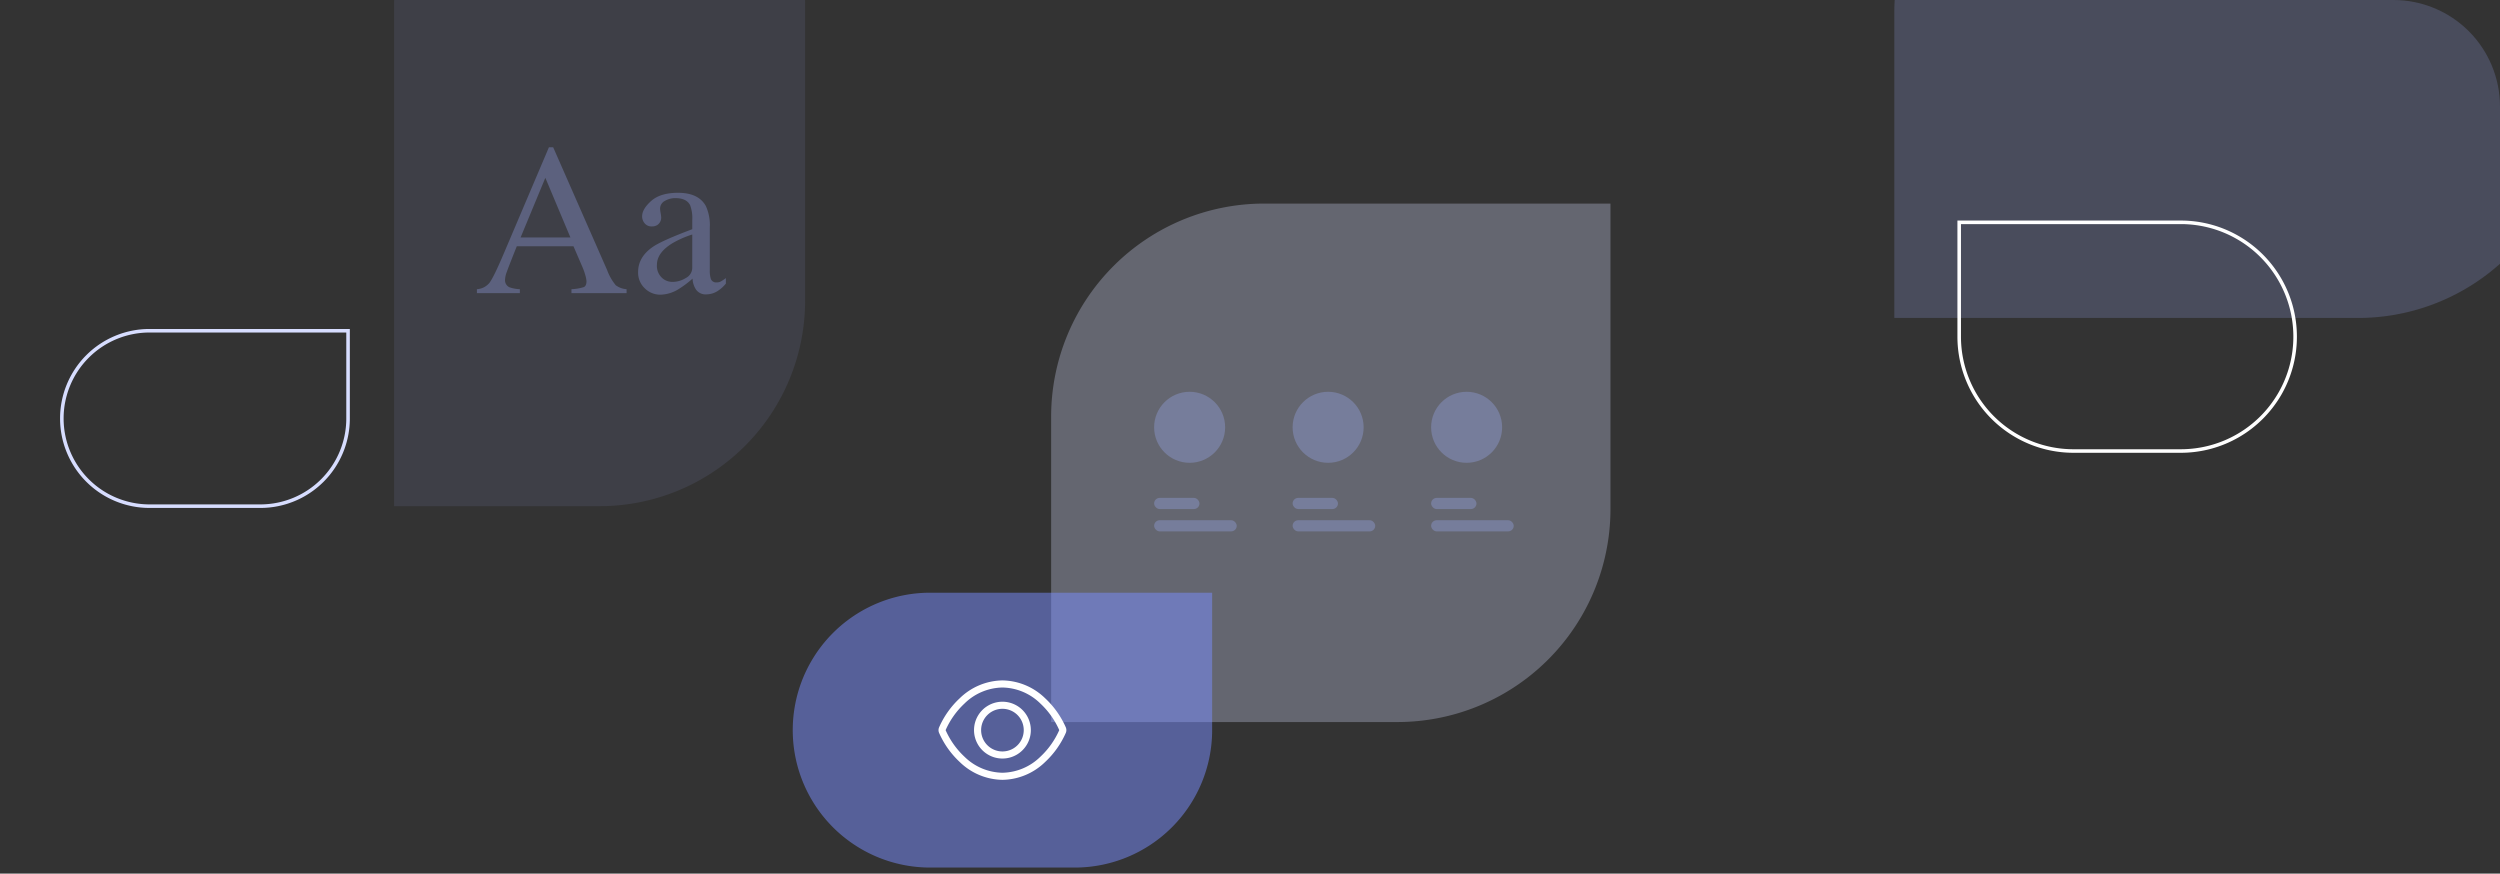
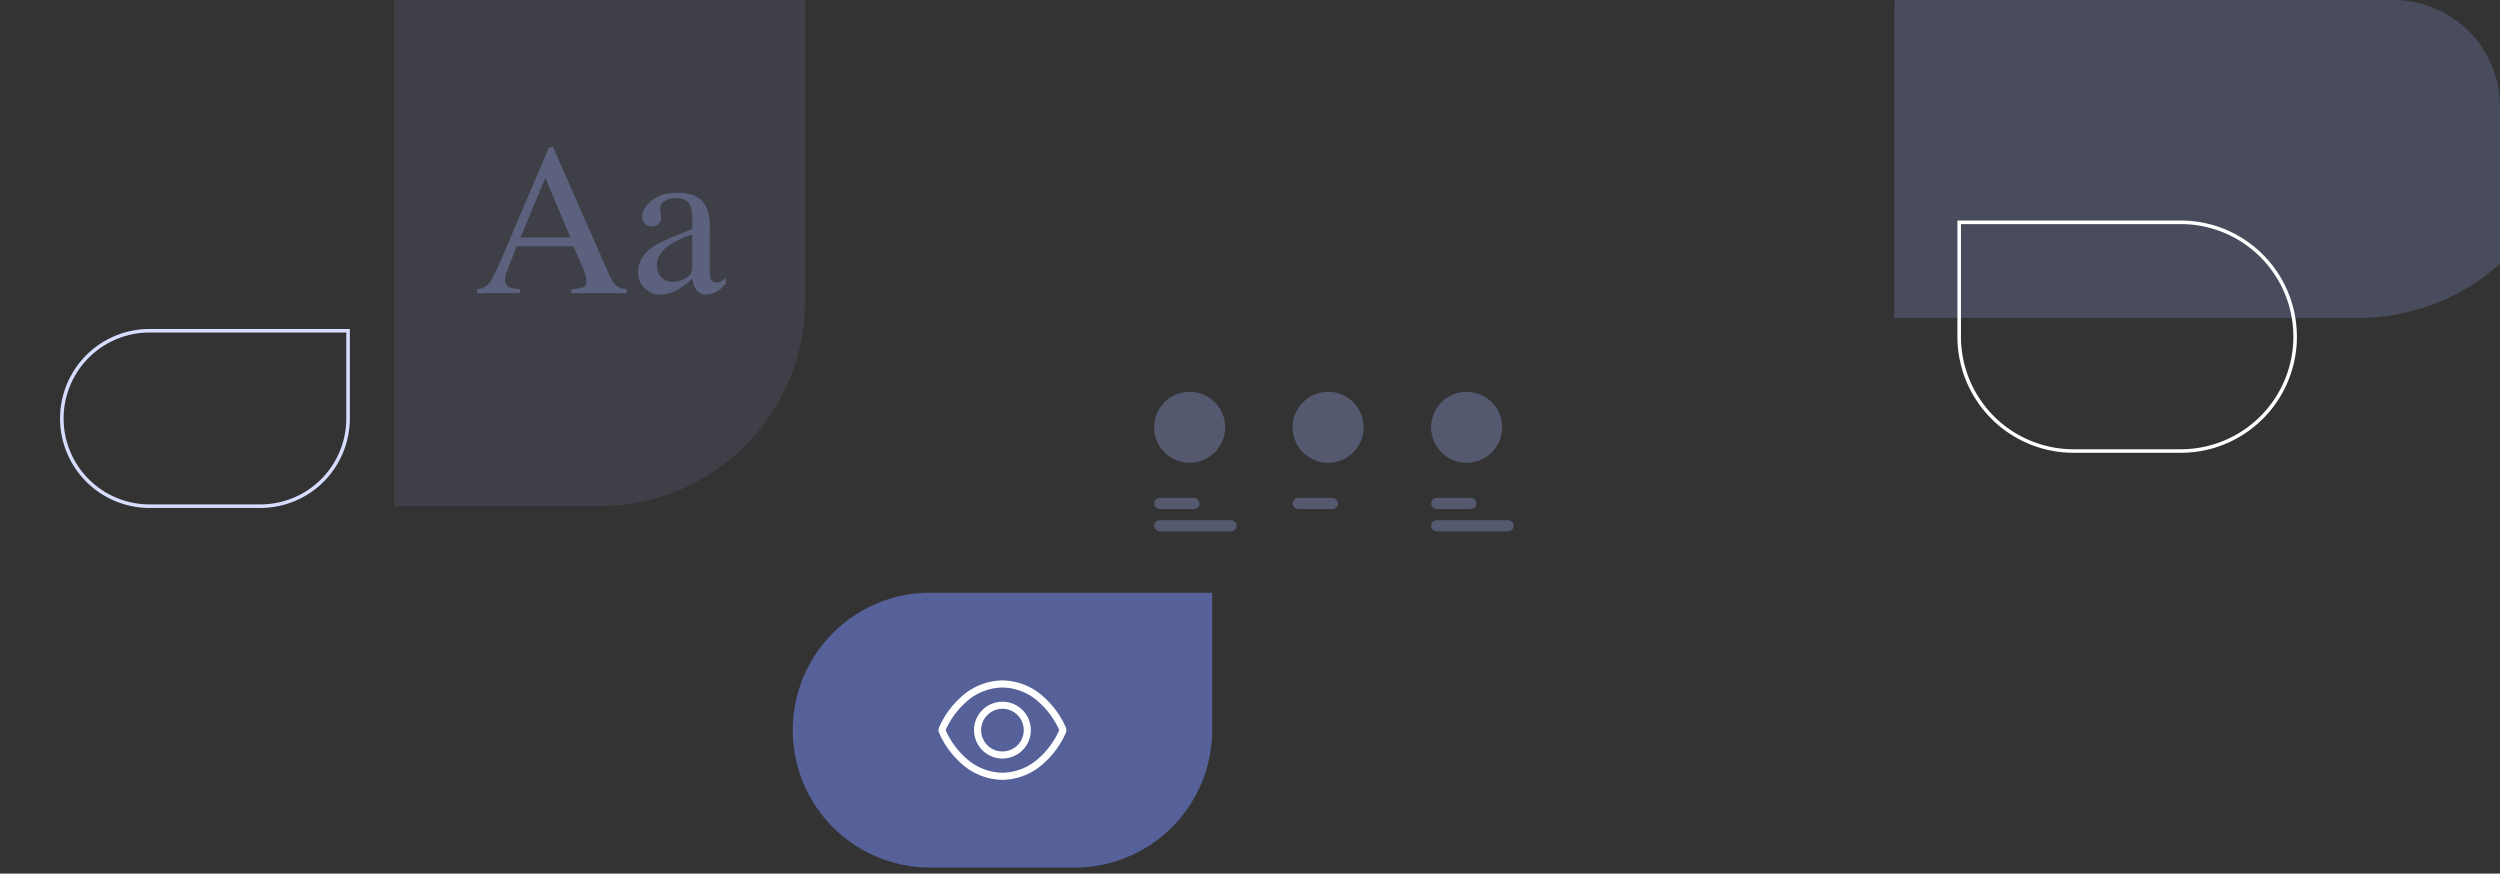
<svg xmlns="http://www.w3.org/2000/svg" width="704" height="246" viewBox="0 0 704 246">
  <rect x="0" y="0" width="704" height="246" fill="#333333" stroke="none" />
  <defs>
    <style>
      .cls-1, .cls-8 {
        fill: #d7ddff;
      }

      .cls-1 {
        stroke: rgba(255,255,255,0.5);
      }

      .cls-1, .cls-3 {
        opacity: 0.2;
      }

      .cls-2 {
        clip-path: url(#clip-path);
      }

      .cls-3, .cls-6 {
        fill: #a1b0ff;
      }

      .cls-4, .cls-5 {
        fill: none;
      }

      .cls-4 {
        stroke: #fff;
      }

      .cls-5 {
        stroke: #d7ddff;
      }

      .cls-6 {
        opacity: 0.1;
      }

      .cls-7 {
        fill: rgba(161,176,255,0.3);
      }

      .cls-8 {
        opacity: 0.3;
      }

      .cls-9 {
        fill: #7a8fff;
        opacity: 0.5;
      }

      .cls-10 {
        fill: #fff;
      }
    </style>
    <clipPath id="clip-path">
      <path id="Rectangle_32479" data-name="Rectangle 32479" class="cls-1" d="M30,0H674a30,30,0,0,1,30,30V246a0,0,0,0,1,0,0H0a0,0,0,0,1,0,0V30A30,30,0,0,1,30,0Z" />
    </clipPath>
  </defs>
  <g id="Mask_Group_20907" data-name="Mask Group 20907" class="cls-2">
    <g id="Group_41332" data-name="Group 41332" transform="translate(17.414 -56.462)">
      <g id="Group_41328" data-name="Group 41328" transform="translate(516.025)">
        <path id="Path_53055" data-name="Path 53055" class="cls-3" d="M60,0h70.576a60,60,0,0,1,60,60V86a60,60,0,0,1-60,60H0V60A60,60,0,0,1,60,0Z" transform="translate(0)" />
        <path id="Path_53056" data-name="Path 53056" class="cls-4" d="M32.2,0H62.4A32.2,32.2,0,0,1,94.6,32.2v32.2H32.2A32.2,32.2,0,0,1,32.2,0Z" transform="translate(112.87 183.469) rotate(180)" />
      </g>
      <g id="Group_41331" data-name="Group 41331">
        <path id="Path_53049" data-name="Path 53049" class="cls-5" d="M24.7,0A24.7,24.7,0,0,1,49.4,24.7v55.9H24.7A24.7,24.7,0,0,1,0,55.9V24.7A24.7,24.7,0,0,1,24.7,0Z" transform="translate(0 199) rotate(-90)" />
        <g id="Group_41330" data-name="Group 41330" transform="translate(93.568)">
          <path id="Path_53050" data-name="Path 53050" class="cls-6" d="M57.869,0a57.869,57.869,0,0,1,57.869,57.869v83.262A57.869,57.869,0,0,1,57.869,199H0V57.869A57.869,57.869,0,0,1,57.869,0Z" />
          <path id="Path_53051" data-name="Path 53051" class="cls-7" d="M27.224-15.667l-7.059-16.8-6.97,16.8ZM.894,0V-1.1a4.94,4.94,0,0,0,3.53-1.787Q5.6-4.408,8.459-11.14L21.177-41.074h1.191L37.559-6.493a14.692,14.692,0,0,0,2.427,4.274A5.768,5.768,0,0,0,43.04-1.1V0H27.521V-1.1a13.679,13.679,0,0,0,3.455-.581q.774-.343.774-1.683a7.411,7.411,0,0,0-.3-1.579,17.173,17.173,0,0,0-.834-2.383l-2.532-5.868H12.123Q9.74-7.208,9.278-5.883a6.84,6.84,0,0,0-.462,2.1,2.167,2.167,0,0,0,1.251,2.145,9.951,9.951,0,0,0,2.919.536V0ZM61.536-16.5A27.272,27.272,0,0,0,55.877-14q-4.289,2.651-4.289,6.017a4.577,4.577,0,0,0,1.787,3.991,4.339,4.339,0,0,0,2.591.834,7.117,7.117,0,0,0,3.768-1.1,3.233,3.233,0,0,0,1.8-2.8ZM46.286-5.927q0-4.319,4.319-7.208,2.74-1.787,10.931-4.855v-2.532a10.43,10.43,0,0,0-.6-4.229q-1.013-2-4.2-2a5.785,5.785,0,0,0-2.889.774,2.46,2.46,0,0,0-1.37,2.2,8.08,8.08,0,0,0,.149,1.206,8.562,8.562,0,0,1,.149,1.087,2.476,2.476,0,0,1-1.1,2.323,2.773,2.773,0,0,1-1.489.387,2.5,2.5,0,0,1-2.055-.879,3.017,3.017,0,0,1-.715-1.951q0-2.085,2.576-4.364t7.551-2.279q5.778,0,7.833,3.753a12.962,12.962,0,0,1,1.1,5.987V-6.553a7.992,7.992,0,0,0,.238,2.383,1.555,1.555,0,0,0,1.608,1.162,2.68,2.68,0,0,0,1.132-.208,11.568,11.568,0,0,0,1.549-1.013v1.549A9.694,9.694,0,0,1,68.953-.774a5.989,5.989,0,0,1-3.4,1.132A3.316,3.316,0,0,1,62.623-.953a5.877,5.877,0,0,1-1-3.127,28.049,28.049,0,0,1-3.872,2.919A10.147,10.147,0,0,1,52.6.447a6.193,6.193,0,0,1-4.438-1.8A6.067,6.067,0,0,1,46.286-5.927Z" transform="translate(22.422 139)" />
        </g>
      </g>
      <g id="Group_41329" data-name="Group 41329" transform="translate(205.825 113.789)">
        <g id="Group_41326" data-name="Group 41326" transform="translate(73.239)">
-           <path id="Path_53054" data-name="Path 53054" class="cls-8" d="M60,0h97.508V86a60,60,0,0,1-60,60H0V60A60,60,0,0,1,60,0Z" transform="translate(-0.477)" />
          <g id="Group_41325" data-name="Group 41325" transform="translate(25.523 53)">
            <g id="Group_41322" data-name="Group 41322" transform="translate(3)">
              <circle id="Ellipse_1099" data-name="Ellipse 1099" class="cls-7" cx="10" cy="10" r="10" />
              <g id="Group_41079" data-name="Group 41079" transform="translate(0 29.878)">
                <rect id="Rectangle_31636" data-name="Rectangle 31636" class="cls-7" width="12.772" height="3.145" rx="1.573" transform="translate(0 0)" />
                <rect id="Rectangle_31637" data-name="Rectangle 31637" class="cls-7" width="23.263" height="3.145" rx="1.573" transform="translate(0 6.29)" />
              </g>
            </g>
            <g id="Group_42451" data-name="Group 42451" transform="translate(42)">
              <circle id="Ellipse_1099-2" data-name="Ellipse 1099" class="cls-7" cx="10" cy="10" r="10" />
              <g id="Group_41079-2" data-name="Group 41079" transform="translate(0 29.878)">
                <rect id="Rectangle_31636-2" data-name="Rectangle 31636" class="cls-7" width="12.772" height="3.145" rx="1.573" transform="translate(0 0)" />
-                 <rect id="Rectangle_31637-2" data-name="Rectangle 31637" class="cls-7" width="23.263" height="3.145" rx="1.573" transform="translate(0 6.29)" />
              </g>
            </g>
            <g id="Group_42452" data-name="Group 42452" transform="translate(81)">
              <circle id="Ellipse_1099-3" data-name="Ellipse 1099" class="cls-7" cx="10" cy="10" r="10" />
              <g id="Group_41079-3" data-name="Group 41079" transform="translate(0 29.878)">
                <rect id="Rectangle_31636-3" data-name="Rectangle 31636" class="cls-7" width="12.772" height="3.145" rx="1.573" transform="translate(0 0)" />
                <rect id="Rectangle_31637-3" data-name="Rectangle 31637" class="cls-7" width="23.263" height="3.145" rx="1.573" transform="translate(0 6.29)" />
              </g>
            </g>
          </g>
        </g>
        <g id="Group_41327" data-name="Group 41327" transform="translate(0 109.579)">
          <path id="Path_53053" data-name="Path 53053" class="cls-9" d="M38.7,0h79.4V38.7a38.7,38.7,0,0,1-38.7,38.7H38.7A38.7,38.7,0,0,1,38.7,0Z" transform="translate(0)" />
          <path id="Path_53052" data-name="Path 53052" class="cls-10" d="M7.325-19.5A15.615,15.615,0,0,1,18-24a15.615,15.615,0,0,1,10.675,4.5A22.844,22.844,0,0,1,34-12a22.844,22.844,0,0,1-5.325,7.5A15.615,15.615,0,0,1,18,0,15.615,15.615,0,0,1,7.325-4.5,22.844,22.844,0,0,1,2-12,22.844,22.844,0,0,1,7.325-19.5ZM18-26A17.587,17.587,0,0,0,5.962-20.962,24.764,24.764,0,0,0,.156-12.769a1.988,1.988,0,0,0,0,1.537A24.764,24.764,0,0,0,5.962-3.038,17.587,17.587,0,0,0,18,2,17.587,17.587,0,0,0,30.038-3.038a24.952,24.952,0,0,0,5.812-8.194,1.988,1.988,0,0,0,0-1.538,24.889,24.889,0,0,0-5.812-8.194A17.587,17.587,0,0,0,18-26ZM12-12a6,6,0,0,1,3-5.2,6,6,0,0,1,6,0A6,6,0,0,1,24-12a6,6,0,0,1-3,5.2,6,6,0,0,1-6,0A6,6,0,0,1,12-12Zm14,0a8,8,0,0,0-4-6.928,8,8,0,0,0-8,0A8,8,0,0,0,10-12a8,8,0,0,0,4,6.928,8,8,0,0,0,8,0A8,8,0,0,0,26-12Z" transform="translate(41.047 50.698)" />
        </g>
      </g>
    </g>
  </g>
</svg>